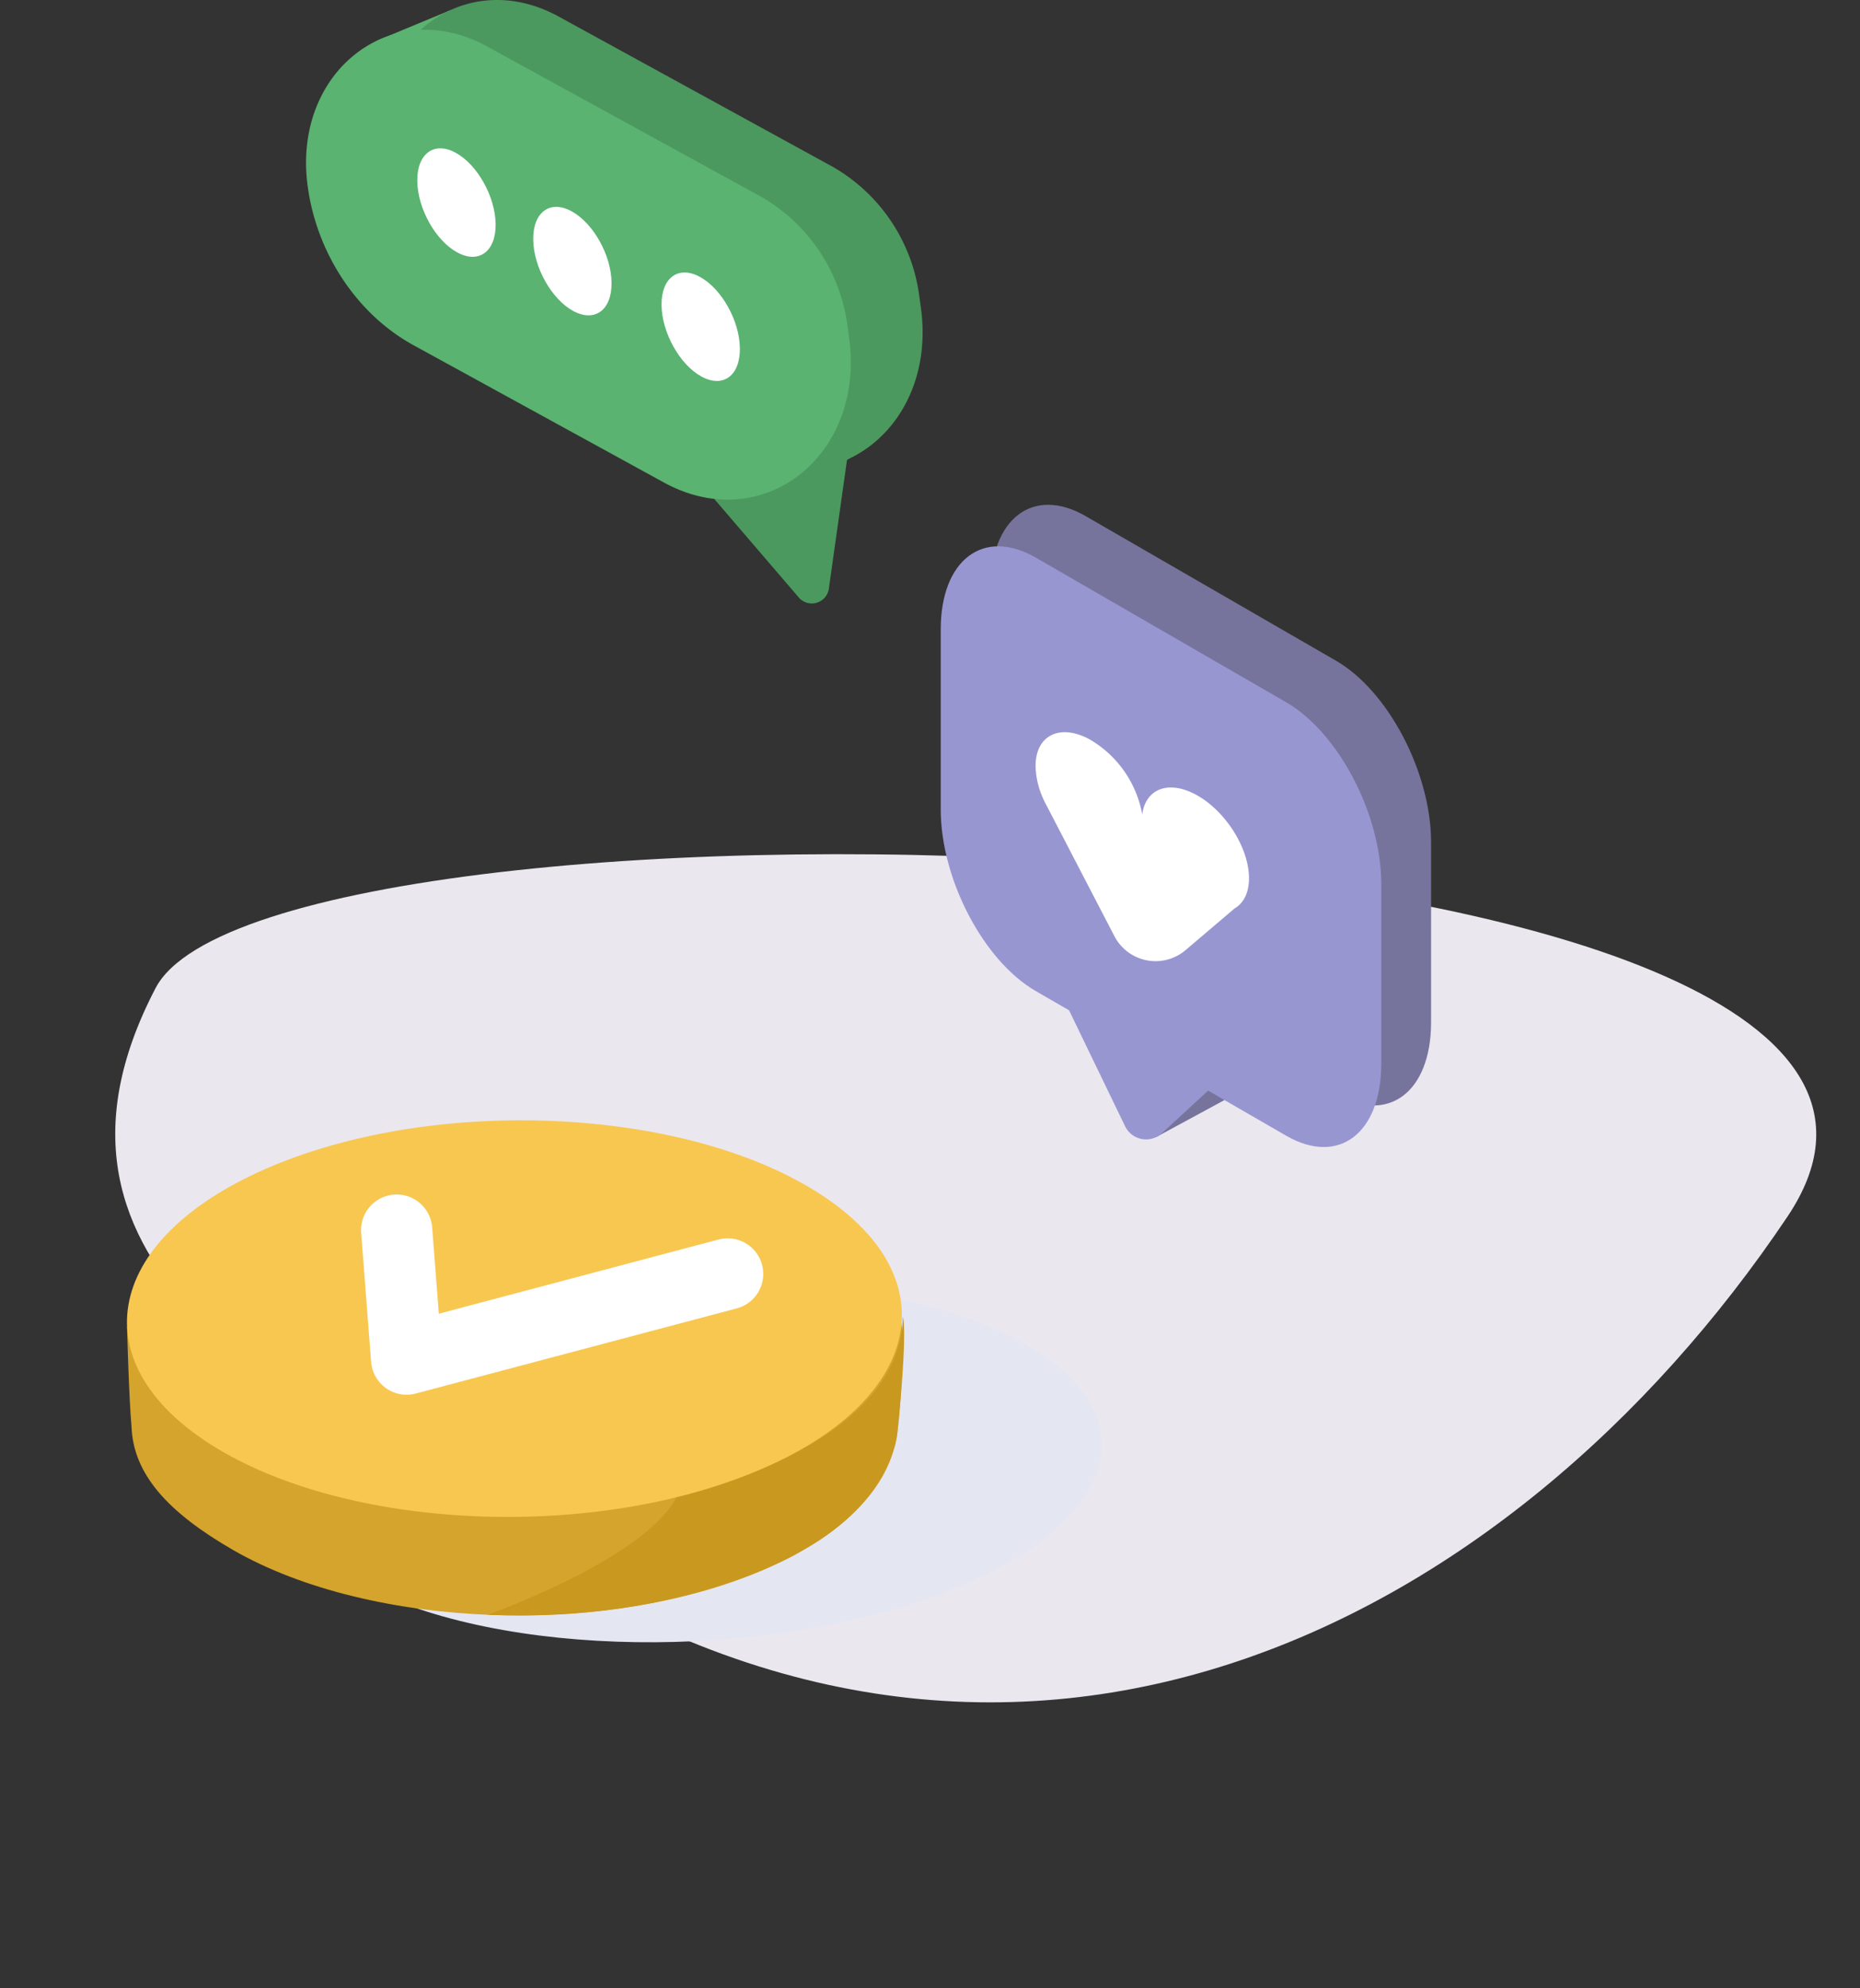
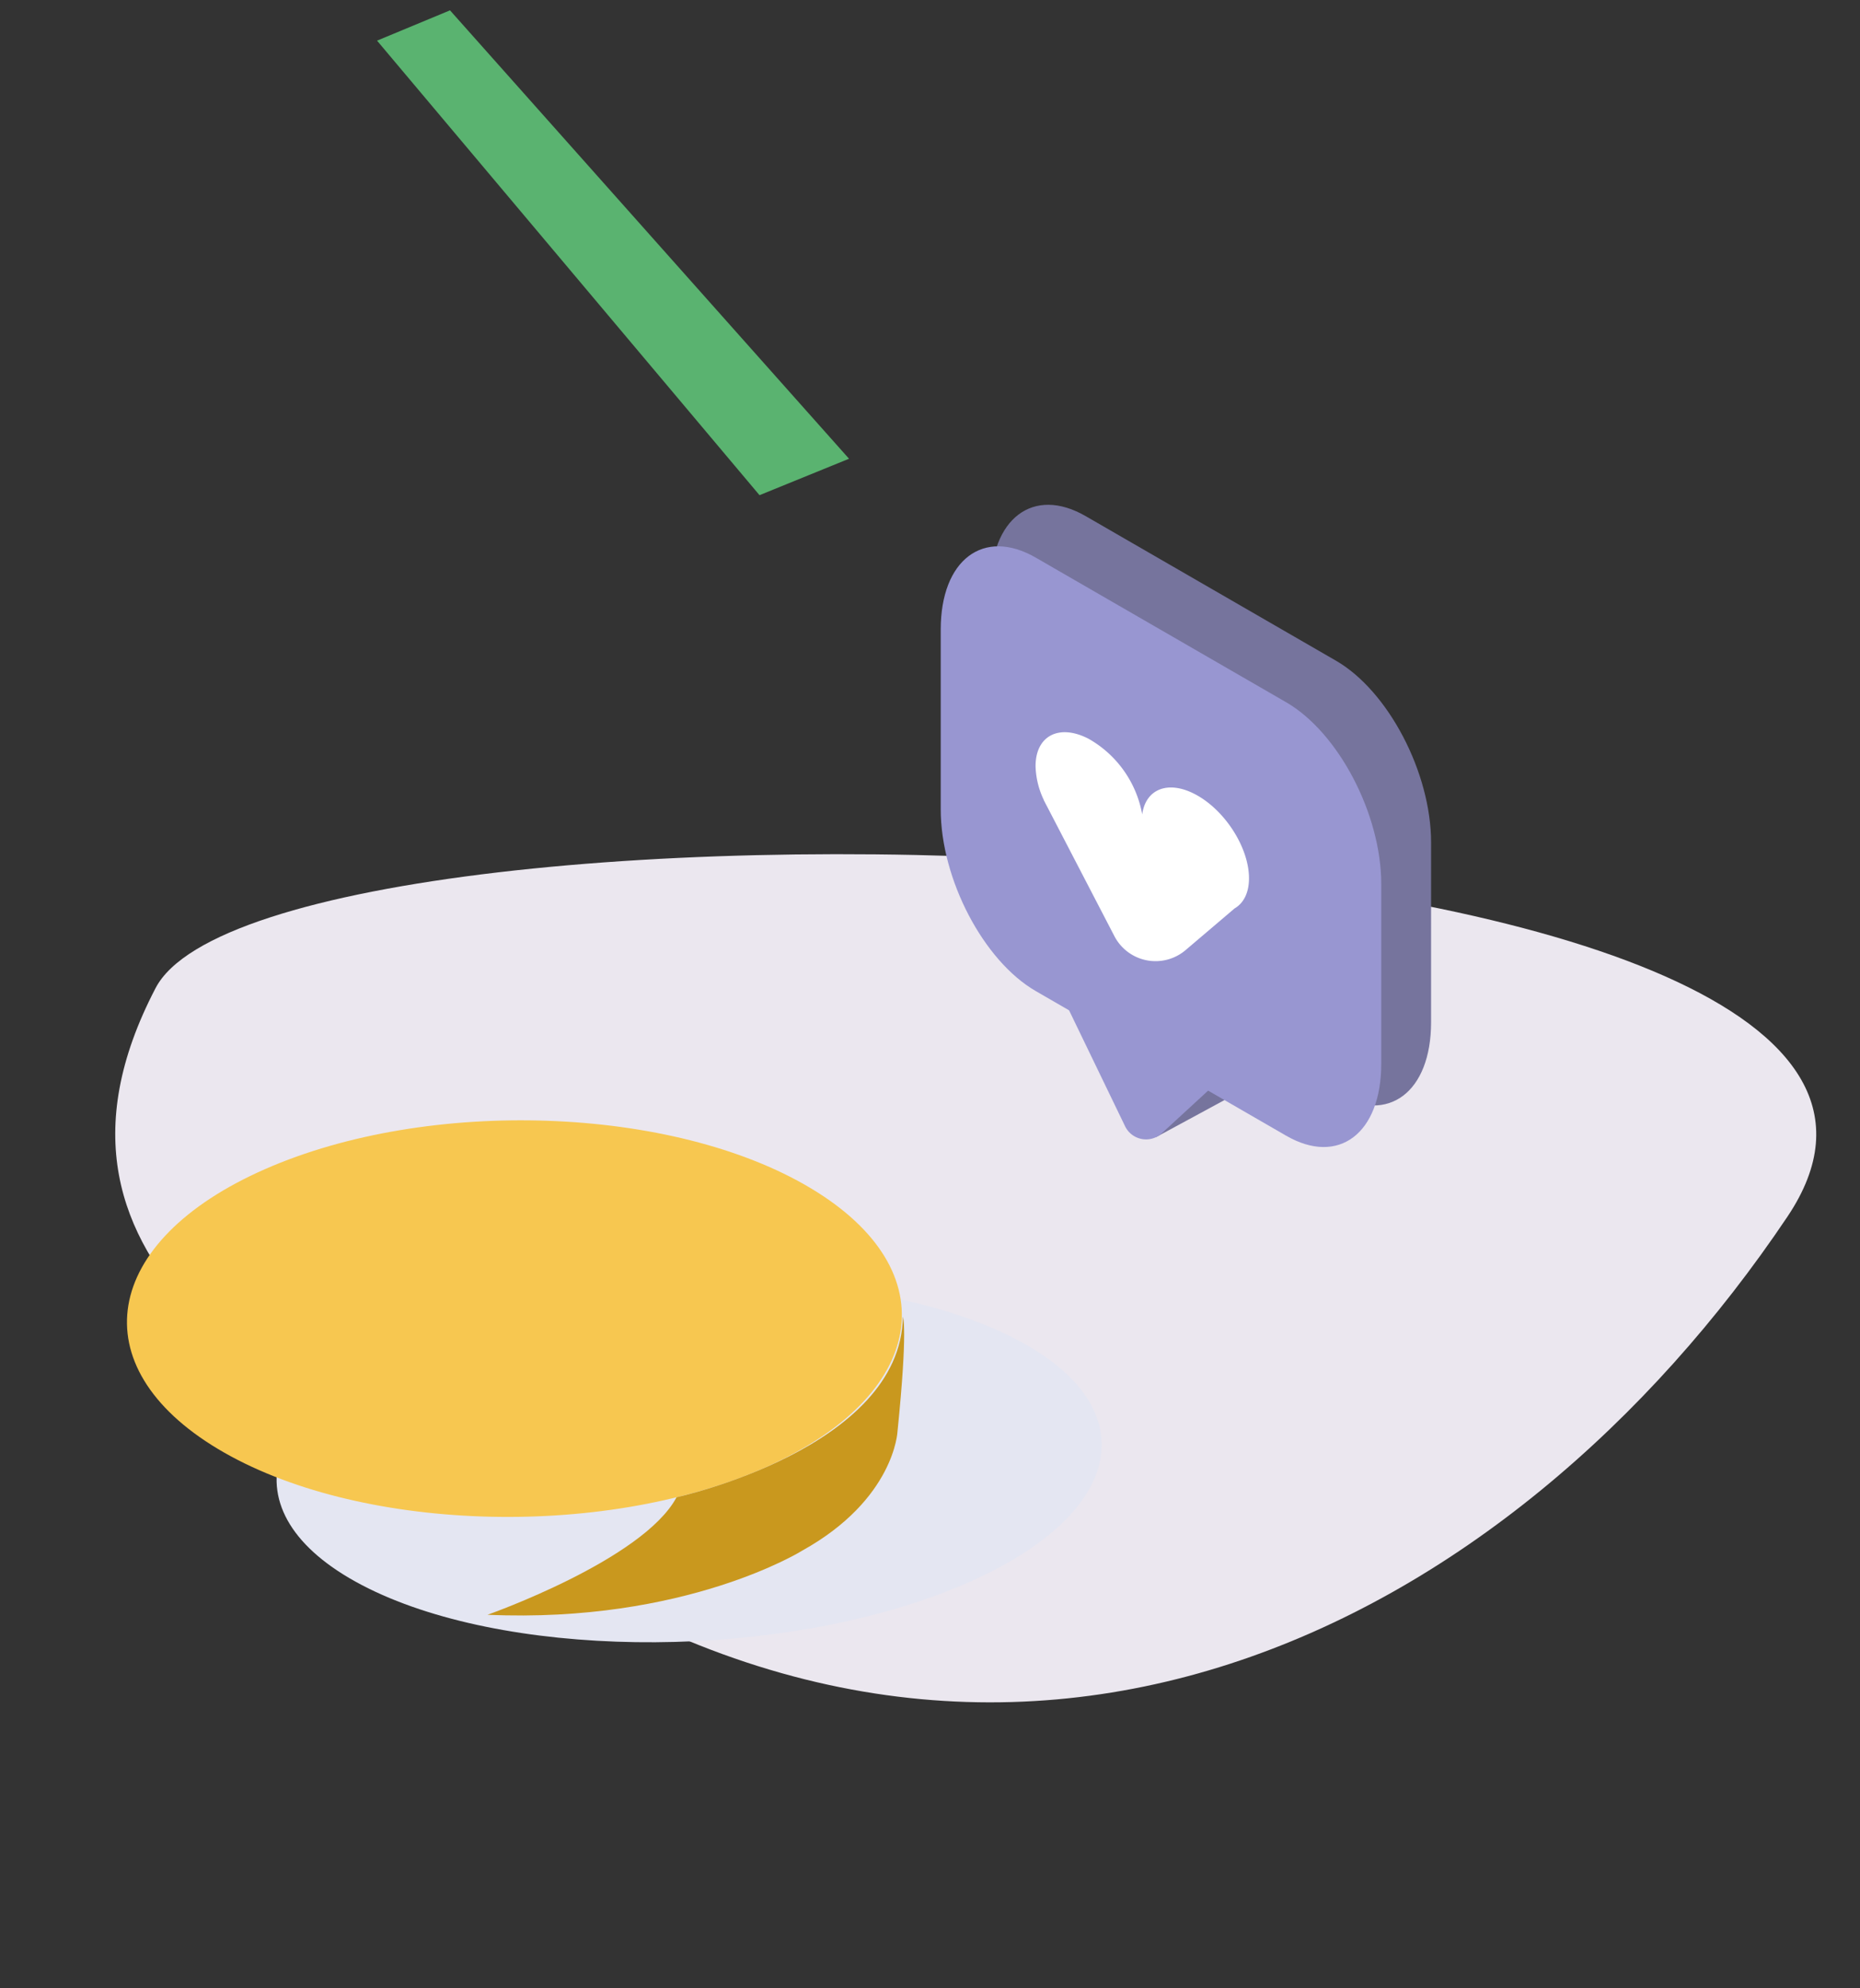
<svg xmlns="http://www.w3.org/2000/svg" width="263.299" height="281.333" viewBox="0 0 263.299 281.333">
  <rect x="0" y="0" width="263.299" height="281.333" fill="#333333" stroke="none" />
  <defs>
    <clipPath id="clip-path">
      <rect id="Rectangle_83" data-name="Rectangle 83" width="143.808" height="223.46" fill="#ebe7ef" />
    </clipPath>
    <clipPath id="clip-path-2">
      <rect id="Rectangle_684" data-name="Rectangle 684" width="69.414" height="90.879" fill="none" />
    </clipPath>
    <clipPath id="clip-path-3">
      <rect id="Rectangle_706" data-name="Rectangle 706" width="137.982" height="73.86" fill="none" />
    </clipPath>
    <clipPath id="clip-path-4">
-       <rect id="Rectangle_685" data-name="Rectangle 685" width="87.282" height="85.386" fill="none" />
-     </clipPath>
+       </clipPath>
  </defs>
  <g id="Group_9234" data-name="Group 9234" transform="translate(-2596.471 -6429.869)">
    <g id="Group_9230" data-name="Group 9230" transform="translate(2859.77 6580.867) rotate(115)">
      <g id="Group_3864" data-name="Group 3864" clip-path="url(#clip-path)">
        <path id="Path_228" data-name="Path 228" d="M23.523.365c69.223,10.8,133.293,59.722,118,146.668-5.737,32.626-4.14,78.392-49.686,76.362C56.44,221.817-45.7-10.431,23.523.365" transform="translate(0 0)" fill="#ebe7ef" />
      </g>
    </g>
    <g id="Group_9231" data-name="Group 9231" transform="translate(2729.639 6501.299)">
      <g id="Group_8096" data-name="Group 8096" clip-path="url(#clip-path-2)">
        <path id="Path_49046" data-name="Path 49046" d="M71.052,83.4,35.61,62.936c-7.4-4.274-13.459-15.846-13.459-25.716V11.776c0-9.87,6.057-14.449,13.459-10.175L71.052,22.064c7.4,4.274,13.459,15.846,13.459,25.716V73.224c0,9.87-6.057,14.449-13.459,10.175" transform="translate(-15.097 0)" fill="#76749d" />
        <path id="Path_49047" data-name="Path 49047" d="M73.754,136.426V103.982a5.73,5.73,0,0,0-2.383-4.554L34.446,78.11a1.684,1.684,0,0,0-1.2-.242l-.043-.041-4.518,2.52,3.382,11.567v20.443a5.729,5.729,0,0,0,2.383,4.553l5.925,3.421,9.636,22.2,14.057-7.608,1.769.105,2.368,6,4.387-2.554v-.01c.695-.155,1.167-.888,1.167-2.042" transform="translate(-19.548 -53.043)" fill="#76749d" />
        <path id="Path_49048" data-name="Path 49048" d="M55.772,221.98l8.337,17.25a3.3,3.3,0,0,0,5.2.992l8.009-7.371Z" transform="translate(-38.012 -151.291)" fill="#9896d1" />
        <path id="Path_49049" data-name="Path 49049" d="M48.9,101.857,13.459,81.394C6.057,77.121,0,65.548,0,55.678V30.234c0-9.87,6.057-14.449,13.459-10.175L48.9,40.522C56.3,44.8,62.36,56.368,62.36,66.238V91.682c0,9.87-6.057,14.449-13.459,10.175" transform="translate(0 -12.58)" fill="#9896d1" />
        <path id="Path_49050" data-name="Path 49050" d="M53.326,129.906A6.562,6.562,0,0,0,63.4,131.88l6.938-5.9c1.282-.74,2.06-2.236,2.04-4.342-.041-4.353-3.473-9.651-7.665-11.833-3.833-1.995-6.972-.693-7.451,2.871a15.435,15.435,0,0,0-7.58-10.694c-4.192-2.182-7.557-.422-7.516,3.932a11.75,11.75,0,0,0,1.164,4.715l-.017,0,.181.348c.094.19.193.379.295.567Z" transform="translate(-28.74 -68.866)" fill="#fff" />
      </g>
    </g>
    <g id="Group_9233" data-name="Group 9233" transform="translate(2614.444 6588.398)">
      <g id="Group_8123" data-name="Group 8123" clip-path="url(#clip-path-3)">
        <path id="Path_49126" data-name="Path 49126" d="M150.12,57.2c-19.661-10.278-56.326-10.818-81.893-1.206S37.873,81.724,57.534,92s56.326,10.818,81.893,1.206S169.781,67.473,150.12,57.2" transform="translate(-24.246 -26.218)" fill="#e4e6f2" />
-         <path id="Path_49127" data-name="Path 49127" d="M109.644,39.394c.478,1.825-.163,15.563-1.053,17.544-1.638,6.3-7.6,12.34-17.747,16.864-22.273,9.925-56.224,8.8-75.833-2.5C5.872,66.026.87,60.614.651,53.777.3,50.082.019,39.76.019,39.76c.679-2.265,3.606.048,5.406-2.081,2.961-4.191,7.981-8.072,15.041-11.218,22.272-9.925,56.224-8.8,75.833,2.5,8.258,4.762,12.685,4.556,13.346,10.428" transform="translate(-0.01 -10.512)" fill="#d4a42d" />
        <path id="Path_49128" data-name="Path 49128" d="M96.818,9.621C77.32-2.06,42.722-3.274,19.542,6.909S-6.623,34.817,12.875,46.5s54.1,12.895,77.276,2.712S116.316,21.3,96.818,9.621" transform="translate(0 0)" fill="#f7c750" />
        <path id="Path_49129" data-name="Path 49129" d="M109.463,101.783s22.021-7.744,26.764-16.629c0,0,31.769-6.91,32.034-25.546,0,0,.742,1.455-.757,16.232,0,0-.4,9.6-13.509,16.878,0,0-16.5,10.3-44.532,9.065" transform="translate(-58.427 -31.816)" fill="#c9981e" />
-         <path id="Path_49130" data-name="Path 49130" d="M81.883,33.32l1.408,18.254,45.446-12.05" transform="translate(-43.706 -17.785)" fill="none" stroke="#fff" stroke-linecap="round" stroke-linejoin="round" stroke-width="10.081" />
      </g>
    </g>
    <g id="Group_9232" data-name="Group 9232" transform="translate(2639.794 6429.869)">
      <path id="Path_49051" data-name="Path 49051" d="M43.772,10.658,54.1,6.37l56.485,63.451L97.914,74.977Z" transform="translate(-33.721 -4.907)" fill="#5ab370" />
      <g id="Group_8099" data-name="Group 8099">
        <g id="Group_8098" data-name="Group 8098" clip-path="url(#clip-path-4)">
          <path id="Path_49052" data-name="Path 49052" d="M59.465,44.628l35.451,19.43c13.949,7.645,28.521-3.723,26.23-20.462l-.228-1.662a24.8,24.8,0,0,0-12.18-18.288L69.889,2.353c-13.5-7.4-27.606,3.6-25.388,19.805,1.306,9.545,7.011,18.11,14.965,22.469" transform="translate(-34.104 -0.001)" fill="#4b995e" />
          <path id="Path_49053" data-name="Path 49053" d="M246.464,250.9l-3.621,25.675a2.438,2.438,0,0,1-4.343,1.163L219.156,255.2Z" transform="translate(-168.833 -193.291)" fill="#4b995e" />
-           <path id="Path_49054" data-name="Path 49054" d="M15.2,62.977l35.451,19.43c13.949,7.645,28.521-3.723,26.23-20.462l-.228-1.662A24.8,24.8,0,0,0,64.47,42L25.62,20.7c-13.5-7.4-27.606,3.6-25.388,19.805C1.538,50.052,7.243,58.618,15.2,62.977" transform="translate(0 -14.136)" fill="#5ab370" />
          <path id="Path_49055" data-name="Path 49055" d="M219.157,172.557c.053,3.891,2.579,8.406,5.642,10.084s5.5-.114,5.45-4.005-2.579-8.405-5.642-10.084-5.5.114-5.45,4" transform="translate(-168.833 -129.363)" fill="#fff" />
          <path id="Path_49056" data-name="Path 49056" d="M140.044,132.131c.053,3.891,2.579,8.406,5.642,10.084s5.5-.114,5.45-4.005-2.579-8.405-5.642-10.084-5.5.114-5.45,4" transform="translate(-107.886 -98.22)" fill="#fff" />
          <path id="Path_49057" data-name="Path 49057" d="M68.571,96.056c.053,3.891,2.579,8.406,5.642,10.084s5.5-.114,5.45-4.005-2.579-8.405-5.642-10.084-5.5.114-5.45,4" transform="translate(-52.825 -70.429)" fill="#fff" />
        </g>
      </g>
    </g>
  </g>
</svg>